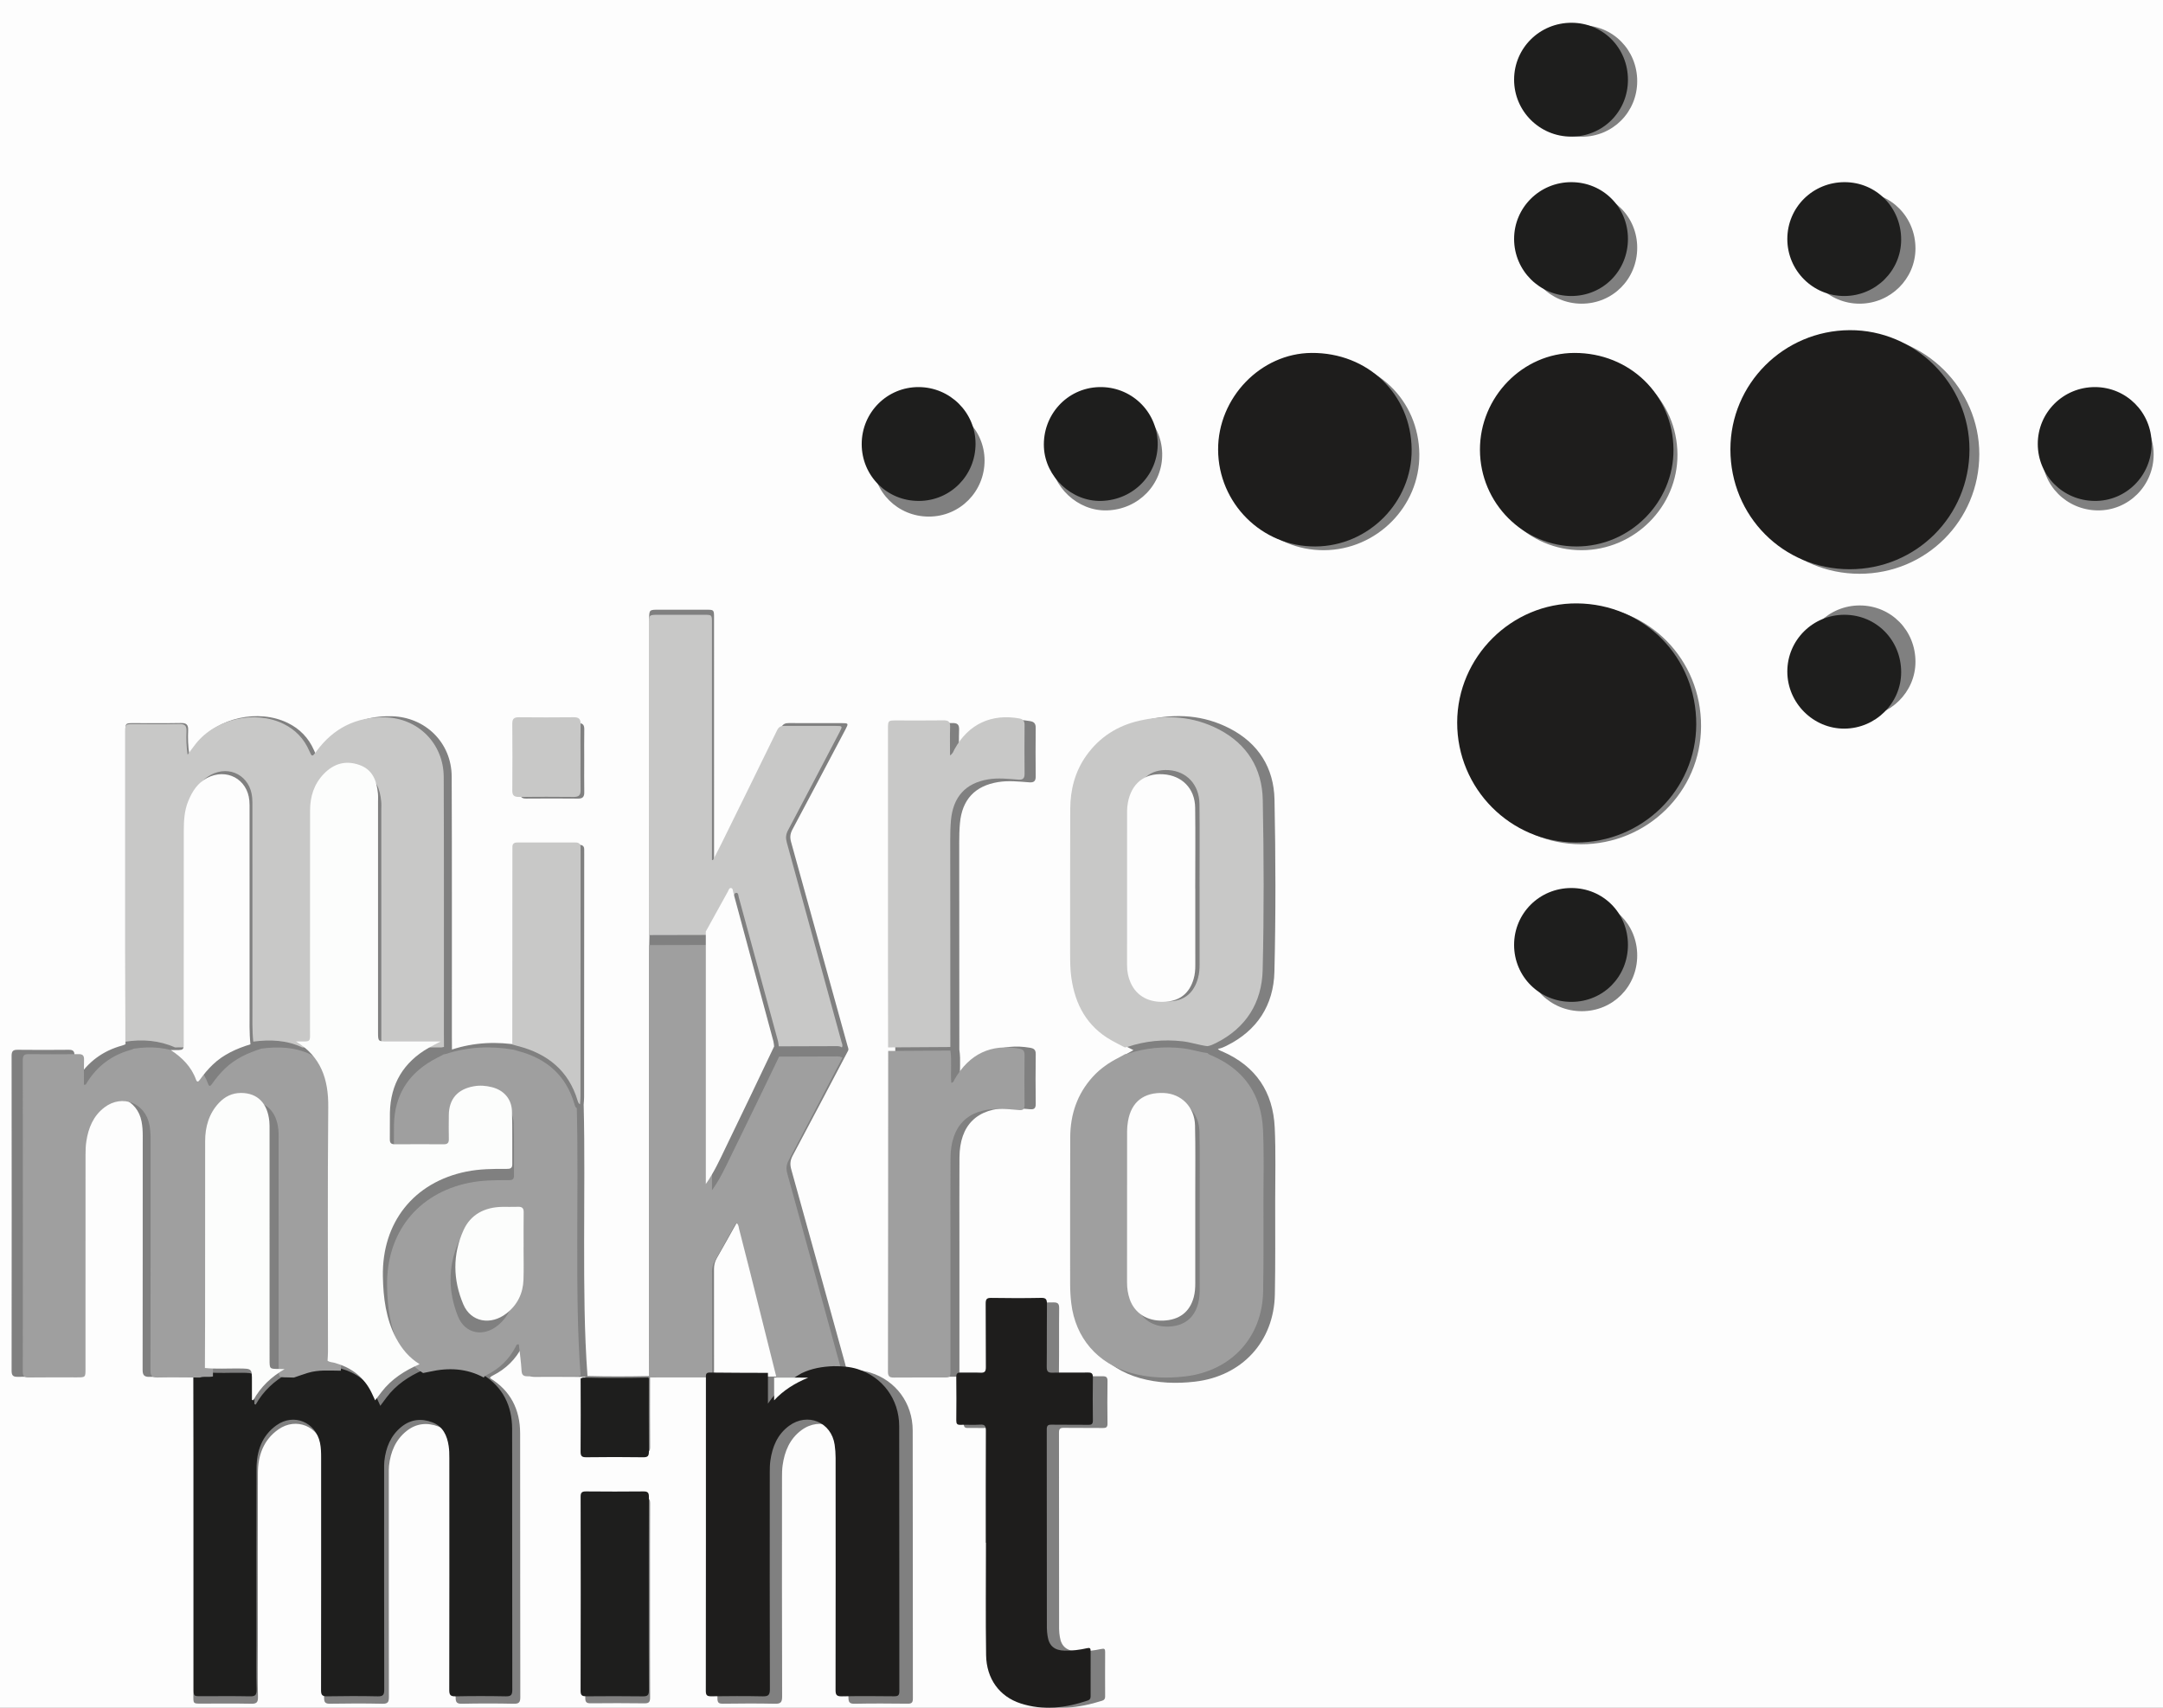
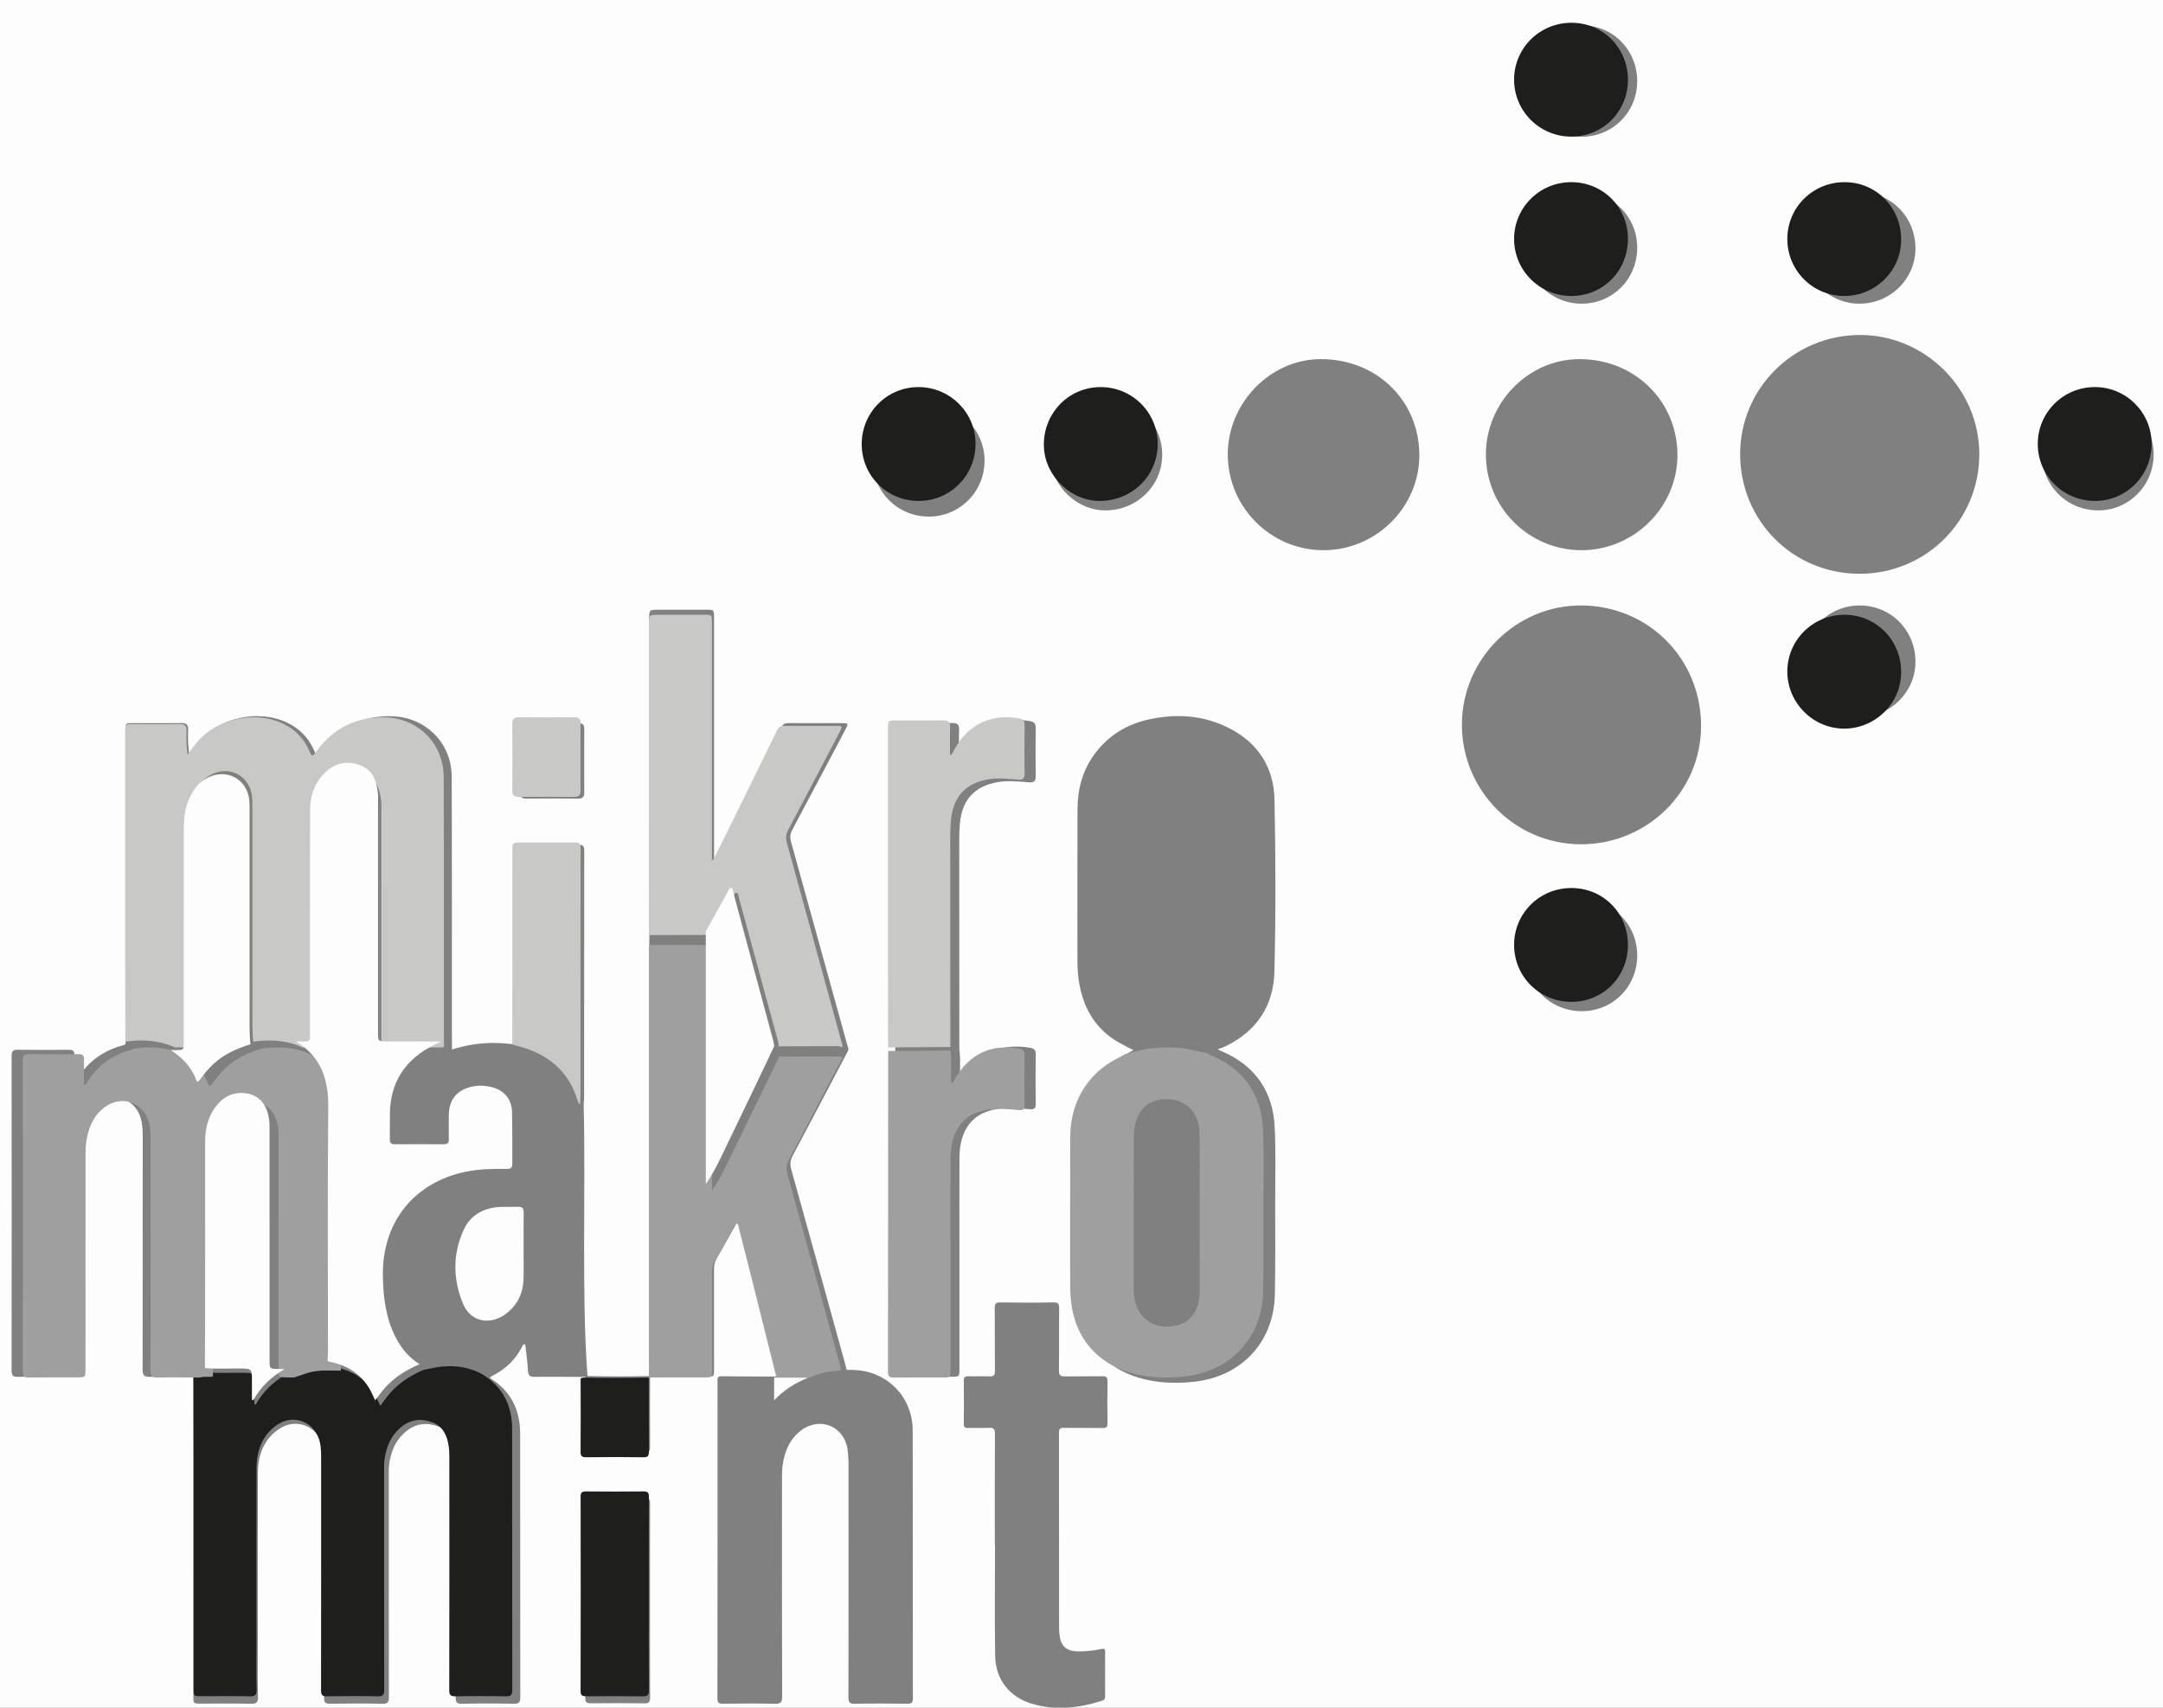
<svg xmlns="http://www.w3.org/2000/svg" width="190" height="150" viewBox="0 0 190 150">
  <rect x="0" y="0" width="190" height="150" fill="#808080" stroke="none" />
  <g fill="none" fill-rule="evenodd" transform="translate(-5.307 -4)">
    <path fill="#FDFDFD" d="M56.626,70.823 C56.626,69.908 56.613,68.993 56.632,68.078 C56.64,67.665 56.496,67.505 56.072,67.51 C54.561,67.527 53.05,67.525 51.539,67.511 C51.154,67.508 50.992,67.628 50.995,68.034 C51.009,69.898 51.009,71.763 50.995,73.627 C50.992,74.039 51.168,74.149 51.546,74.146 C53.058,74.134 54.568,74.131 56.079,74.147 C56.511,74.152 56.639,73.973 56.631,73.569 C56.614,72.654 56.626,71.739 56.626,70.823 M149.121,25.759 C149.121,23.034 146.97,20.884 144.242,20.882 C141.506,20.88 139.299,23.079 139.315,25.791 C139.33,28.491 141.515,30.665 144.223,30.674 C146.963,30.682 149.122,28.516 149.121,25.759 M149.121,11.13 C149.123,8.392 146.986,6.228 144.273,6.22 C141.529,6.212 139.322,8.384 139.315,11.1 C139.307,13.815 141.517,16.018 144.243,16.012 C146.968,16.007 149.12,13.853 149.121,11.13 M163.742,25.767 C163.739,28.487 165.95,30.685 168.675,30.674 C171.37,30.661 173.556,28.496 173.563,25.834 C173.569,23.072 171.418,20.886 168.691,20.882 C165.94,20.878 163.745,23.045 163.742,25.767 M194.485,43.919 C194.484,41.207 192.312,39.028 189.606,39.023 C186.872,39.019 184.671,41.213 184.678,43.932 C184.686,46.642 186.841,48.801 189.568,48.831 C192.278,48.861 194.486,46.656 194.485,43.919 M81.985,44.483 C81.988,47.215 84.166,49.38 86.906,49.375 C89.627,49.371 91.798,47.179 91.792,44.442 C91.787,41.757 89.596,39.579 86.89,39.57 C84.171,39.561 81.981,41.755 81.985,44.483 M102.54,48.831 C105.327,48.749 107.473,46.52 107.394,43.79 C107.315,41.074 105.064,38.945 102.317,39.028 C99.558,39.111 97.443,41.443 97.576,44.217 C97.698,46.749 99.965,48.906 102.54,48.831 M163.741,62.069 C163.739,64.775 165.981,67.011 168.676,66.989 C171.362,66.969 173.558,64.787 173.563,62.136 C173.568,59.373 171.426,57.195 168.691,57.18 C165.958,57.166 163.742,59.354 163.741,62.069 M149.121,87.925 C149.121,85.187 146.985,83.046 144.253,83.043 C141.505,83.04 139.312,85.212 139.315,87.934 C139.317,90.658 141.511,92.824 144.262,92.819 C146.985,92.815 149.122,90.662 149.121,87.925 M62.405,144.592 C62.405,141.742 62.399,138.892 62.412,136.042 C62.413,135.695 62.325,135.57 61.96,135.575 C60.363,135.592 58.766,135.592 57.169,135.575 C56.801,135.571 56.721,135.702 56.722,136.045 C56.731,141.746 56.733,147.445 56.718,153.146 C56.717,153.557 56.874,153.614 57.223,153.611 C58.786,153.597 60.35,153.592 61.913,153.615 C62.328,153.621 62.415,153.477 62.413,153.091 C62.398,150.258 62.405,147.425 62.405,144.592 M129.983,43.91 C129.939,39.124 126.172,35.508 121.272,35.545 C116.858,35.578 113.136,39.429 113.156,43.942 C113.177,48.589 116.971,52.353 121.61,52.328 C126.232,52.303 130.026,48.488 129.983,43.91 M135.83,43.944 C135.84,48.575 139.596,52.326 144.226,52.328 C148.866,52.33 152.693,48.509 152.656,43.911 C152.618,39.185 148.857,35.533 144.039,35.544 C139.548,35.555 135.82,39.37 135.83,43.944 M92.693,139.674 L92.709,139.674 C92.709,142.931 92.67,146.189 92.723,149.444 C92.757,151.497 93.956,153.04 95.914,153.639 C98,154.277 100.075,154.032 102.122,153.384 C102.317,153.322 102.384,153.211 102.383,153.013 C102.378,151.706 102.376,150.4 102.384,149.094 C102.385,148.841 102.319,148.781 102.059,148.837 C101.377,148.983 100.683,149.064 99.986,149.052 C99.033,149.034 98.54,148.629 98.407,147.794 C98.37,147.56 98.339,147.322 98.339,147.086 C98.335,141.335 98.339,135.585 98.329,129.835 C98.328,129.489 98.443,129.411 98.767,129.416 C99.905,129.433 101.043,129.414 102.181,129.429 C102.484,129.433 102.596,129.356 102.591,129.034 C102.574,127.796 102.573,126.558 102.592,125.319 C102.597,124.982 102.49,124.881 102.161,124.885 C101.057,124.901 99.952,124.877 98.848,124.898 C98.458,124.906 98.321,124.803 98.326,124.389 C98.349,122.574 98.324,120.759 98.345,118.944 C98.35,118.538 98.268,118.389 97.824,118.397 C96.279,118.427 94.732,118.424 93.186,118.399 C92.776,118.392 92.68,118.519 92.684,118.911 C92.704,120.743 92.682,122.575 92.701,124.407 C92.705,124.787 92.597,124.916 92.214,124.898 C91.604,124.87 90.991,124.903 90.38,124.886 C90.079,124.878 89.962,124.965 89.967,125.286 C89.984,126.541 89.981,127.797 89.968,129.052 C89.965,129.339 90.052,129.437 90.343,129.428 C90.955,129.41 91.569,129.452 92.178,129.413 C92.618,129.384 92.704,129.544 92.702,129.955 C92.685,133.195 92.693,136.434 92.693,139.674 M168.651,54.398 C174.492,54.398 179.17,49.727 179.171,43.893 C179.173,38.142 174.392,33.389 168.64,33.423 C162.844,33.458 158.165,38.128 158.163,43.881 C158.161,49.741 162.805,54.398 168.651,54.398 M144.179,78.157 C149.996,78.165 154.714,73.53 154.73,67.792 C154.747,61.898 150.147,57.236 144.262,57.181 C138.511,57.128 133.73,61.869 133.722,67.633 C133.714,73.438 138.396,78.15 144.179,78.157 M104.867,96.239 C104.69,96.338 104.517,96.443 104.336,96.534 C103.449,96.982 102.644,97.54 101.976,98.282 C100.578,99.833 99.965,101.687 99.956,103.74 C99.937,108.151 99.953,112.563 99.948,116.974 C99.947,117.569 99.98,118.159 100.05,118.75 C100.421,121.869 102.403,124.19 105.43,125.044 C107.023,125.493 108.639,125.549 110.278,125.358 C114.402,124.877 117.213,121.847 117.292,117.697 C117.344,114.984 117.32,112.268 117.321,109.554 C117.321,107.383 117.381,105.208 117.28,103.041 C117.136,99.92 115.624,97.656 112.722,96.377 C112.569,96.309 112.397,96.271 112.286,96.127 C112.56,96.089 112.807,95.973 113.05,95.853 C115.746,94.523 117.181,92.277 117.253,89.358 C117.376,84.321 117.361,79.278 117.261,74.241 C117.206,71.445 115.852,69.28 113.311,67.975 C111.037,66.807 108.629,66.652 106.166,67.206 C104.203,67.648 102.589,68.66 101.405,70.302 C100.387,71.714 99.965,73.331 99.957,75.046 C99.937,79.339 99.952,83.632 99.949,87.925 C99.948,88.62 99.955,89.315 100.051,90.006 C100.388,92.427 101.459,94.377 103.651,95.606 C104.05,95.83 104.461,96.029 104.867,96.239 M50.992,95.814 C48.968,95.463 46.971,95.548 45.008,96.186 C45.006,95.813 45.001,95.439 45.001,95.066 C44.998,87.448 45.014,79.829 44.984,72.21 C44.973,69.237 42.674,66.975 39.694,66.911 C37.113,66.856 35.05,67.869 33.513,69.947 C33.151,70.436 33.122,70.43 32.886,69.893 C32.409,68.808 31.638,68.009 30.569,67.492 C28.001,66.252 24.471,67.031 22.683,69.24 C22.422,69.562 22.182,69.902 21.932,70.234 C21.826,69.527 21.803,68.84 21.834,68.155 C21.856,67.676 21.7,67.496 21.2,67.507 C19.807,67.534 18.414,67.515 17.02,67.517 C16.323,67.518 16.32,67.52 16.32,68.234 C16.319,74.665 16.319,81.096 16.32,87.527 C16.321,90.259 16.327,92.991 16.33,95.722 C16.237,95.76 16.145,95.807 16.048,95.833 C14.348,96.296 13.028,97.265 12.095,98.76 C12.048,98.836 12.024,98.965 11.84,98.927 C11.84,98.19 11.823,97.447 11.846,96.705 C11.859,96.322 11.716,96.206 11.344,96.209 C9.849,96.225 8.354,96.225 6.859,96.209 C6.472,96.205 6.326,96.315 6.326,96.727 C6.336,105.955 6.336,115.184 6.326,124.413 C6.326,124.818 6.459,124.94 6.854,124.935 C8.298,124.918 9.742,124.929 11.186,124.928 C11.976,124.928 11.978,124.927 11.978,124.158 C11.978,117.83 11.977,111.502 11.981,105.174 C11.981,104.768 11.993,104.358 12.054,103.957 C12.238,102.766 12.681,101.695 13.678,100.945 C15.29,99.734 17.38,100.551 17.745,102.522 C17.82,102.923 17.845,103.328 17.845,103.737 C17.842,110.591 17.847,117.445 17.834,124.299 C17.832,124.779 17.959,124.95 18.459,124.939 C19.733,124.911 21.008,124.936 22.282,124.94 C22.285,127.367 22.291,129.793 22.292,132.22 C22.293,139.143 22.292,146.067 22.292,152.991 C22.292,153.639 22.293,153.639 22.956,153.639 C24.418,153.639 25.88,153.619 27.341,153.65 C27.815,153.66 27.98,153.564 27.967,153.05 C27.928,151.541 27.953,150.03 27.953,148.52 C27.953,143.48 27.941,138.44 27.96,133.4 C27.965,131.854 28.445,130.472 29.768,129.549 C31.325,128.461 33.289,129.275 33.681,131.118 C33.774,131.554 33.782,131.993 33.782,132.434 C33.783,139.323 33.786,146.213 33.774,153.103 C33.774,153.513 33.864,153.657 34.302,153.649 C35.832,153.623 37.362,153.617 38.891,153.652 C39.382,153.663 39.47,153.496 39.468,153.05 C39.456,146.516 39.459,139.983 39.46,133.45 C39.46,133.213 39.453,132.973 39.479,132.738 C39.616,131.533 40.049,130.465 41.024,129.691 C41.866,129.022 42.823,128.922 43.813,129.297 C44.765,129.658 45.134,130.465 45.278,131.398 C45.331,131.748 45.337,132.108 45.337,132.464 C45.34,139.337 45.343,146.209 45.33,153.082 C45.329,153.52 45.429,153.661 45.89,153.651 C47.402,153.619 48.916,153.619 50.428,153.651 C50.899,153.66 51.012,153.525 51.011,153.063 C50.996,145.342 51.007,137.62 50.996,129.899 C50.993,127.818 50.164,126.155 48.348,125.045 C48.389,124.919 48.5,124.871 48.606,124.818 C49.745,124.24 50.616,123.394 51.189,122.249 C51.232,122.164 51.254,122.047 51.448,122.093 C51.531,122.86 51.643,123.643 51.688,124.43 C51.711,124.839 51.872,124.937 52.248,124.934 C53.739,124.924 55.23,124.938 56.722,124.943 C56.724,126.993 56.736,129.043 56.719,131.093 C56.715,131.48 56.827,131.575 57.204,131.57 C58.782,131.549 60.361,131.547 61.939,131.571 C62.332,131.577 62.416,131.453 62.413,131.083 C62.397,129.033 62.407,126.983 62.408,124.933 C64.055,124.931 65.703,124.93 67.35,124.928 C68.029,124.927 68.03,124.926 68.03,124.268 C68.031,121.334 68.034,118.401 68.027,115.468 C68.026,115.117 68.101,114.811 68.279,114.505 C68.848,113.522 69.392,112.524 69.951,111.534 C70.03,111.394 70.068,111.213 70.265,111.156 C70.426,111.289 70.421,111.489 70.466,111.661 C70.804,112.957 71.137,114.254 71.465,115.552 C72.254,118.671 73.04,121.792 73.828,124.912 C72.112,124.905 70.396,124.907 68.681,124.885 C68.304,124.88 68.335,125.092 68.335,125.34 C68.337,134.62 68.339,143.899 68.327,153.179 C68.327,153.58 68.46,153.651 68.822,153.647 C70.334,153.628 71.846,153.617 73.358,153.651 C73.862,153.662 74.012,153.547 74.01,153.018 C73.99,146.605 73.996,140.193 73.999,133.78 C74,133.424 74.003,133.065 74.052,132.714 C74.225,131.482 74.676,130.38 75.711,129.618 C77.36,128.405 79.461,129.286 79.755,131.299 C79.811,131.683 79.839,132.076 79.839,132.464 C79.845,139.334 79.847,146.205 79.834,153.076 C79.833,153.504 79.913,153.661 80.385,153.651 C81.93,153.618 83.477,153.63 85.023,153.646 C85.363,153.649 85.495,153.575 85.494,153.202 C85.484,145.347 85.497,137.493 85.479,129.638 C85.474,127.24 83.988,125.264 81.78,124.572 C81.088,124.356 80.381,124.316 79.666,124.319 C79.624,124.137 79.59,123.954 79.54,123.774 C77.968,118.085 76.399,112.396 74.811,106.711 C74.689,106.27 74.718,105.918 74.935,105.511 C76.563,102.461 78.167,99.398 79.778,96.339 C79.891,96.17 79.794,96.01 79.751,95.852 C78.101,89.882 76.453,83.912 74.794,77.946 C74.687,77.561 74.714,77.239 74.904,76.881 C76.472,73.947 78.023,71.005 79.577,68.064 C79.856,67.536 79.842,67.518 79.241,67.517 C77.694,67.515 76.147,67.522 74.601,67.512 C74.28,67.51 74.077,67.592 73.921,67.909 C72.259,71.29 70.581,74.664 68.905,78.038 C68.651,78.547 68.383,79.049 68.121,79.555 C68.091,79.548 68.061,79.541 68.031,79.534 L68.031,78.944 C68.031,72.054 68.031,65.164 68.03,58.274 C68.03,57.559 68.028,57.556 67.332,57.555 C65.955,57.554 64.578,57.554 63.202,57.554 C62.329,57.554 62.328,57.555 62.328,58.423 C62.328,67.468 62.328,76.512 62.329,85.557 C62.329,85.795 62.343,86.032 62.351,86.269 C62.345,86.54 62.335,86.811 62.335,87.082 C62.334,98.762 62.334,110.442 62.335,122.121 C62.335,123.036 62.341,123.952 62.344,124.867 C60.533,124.903 58.723,124.912 56.913,124.863 C56.623,120.939 56.618,117.009 56.618,113.078 C56.617,109.062 56.679,105.045 56.577,101.029 C56.591,100.809 56.615,100.59 56.615,100.37 C56.62,93.261 56.623,86.152 56.626,79.043 C56.626,78.907 56.62,78.772 56.624,78.636 C56.633,78.338 56.493,78.207 56.192,78.208 C54.595,78.212 52.998,78.212 51.401,78.209 C51.123,78.208 50.995,78.335 51.002,78.61 C51.007,78.78 51,78.95 51,79.119 C50.997,84.684 50.995,90.249 50.992,95.814 M89.577,96.202 C89.573,90.128 89.569,84.053 89.566,77.979 C89.566,77.419 89.579,76.862 89.63,76.303 C89.819,74.231 90.947,73.024 92.992,72.693 C93.913,72.544 94.822,72.652 95.735,72.717 C96.125,72.745 96.288,72.61 96.284,72.203 C96.269,70.778 96.27,69.352 96.284,67.927 C96.288,67.571 96.153,67.403 95.807,67.342 C93.343,66.913 91.226,67.792 89.953,70.049 C89.859,70.216 89.815,70.424 89.548,70.588 C89.548,69.707 89.528,68.899 89.556,68.093 C89.571,67.643 89.406,67.502 88.964,67.509 C87.554,67.529 86.144,67.516 84.733,67.516 C83.941,67.516 83.94,67.517 83.94,68.29 C83.939,75.06 83.939,81.831 83.94,88.601 C83.941,91.146 83.947,93.691 83.95,96.237 C83.947,105.634 83.946,115.032 83.931,124.429 C83.93,124.859 84.106,124.937 84.476,124.933 C85.954,124.921 87.433,124.93 88.911,124.928 C89.58,124.927 89.583,124.924 89.584,124.244 C89.584,120.614 89.584,116.983 89.584,113.353 C89.584,110.792 89.571,108.231 89.588,105.669 C89.607,102.815 91.134,101.315 93.995,101.325 C94.588,101.327 95.182,101.373 95.774,101.429 C96.148,101.465 96.29,101.353 96.286,100.962 C96.268,99.502 96.267,98.044 96.287,96.585 C96.292,96.207 96.123,96.088 95.792,96.032 C93.255,95.598 91.304,96.493 89.967,98.709 C89.895,98.829 89.873,99.003 89.661,99.043 C89.571,98.089 89.725,97.14 89.577,96.202 M0.316,177.991 C0.316,118.816 0.317,59.642 0.307,0.468 C0.307,0.086 0.393,0 0.775,0 C67.13,0.01 133.484,0.01 199.839,0 C200.221,0 200.307,0.086 200.307,0.468 C200.298,59.489 200.298,118.511 200.307,177.533 C200.307,177.914 200.221,178 199.839,178 C133.331,177.991 66.824,177.991 0.316,177.991" />
    <path fill="#1E1E1D" d="M47.711,124.734 C49.483,125.83 50.29,127.473 50.293,129.529 C50.304,137.159 50.293,144.789 50.307,152.418 C50.308,152.874 50.198,153.008 49.738,152.999 C48.265,152.968 46.79,152.968 45.316,152.999 C44.867,153.008 44.77,152.87 44.77,152.436 C44.784,145.646 44.78,138.855 44.777,132.064 C44.777,131.712 44.772,131.357 44.719,131.011 C44.58,130.089 44.22,129.292 43.292,128.935 C42.327,128.565 41.394,128.663 40.573,129.324 C39.623,130.089 39.201,131.144 39.068,132.335 C39.042,132.567 39.05,132.804 39.049,133.039 C39.049,139.494 39.045,145.949 39.058,152.405 C39.059,152.846 38.973,153.01 38.495,152.999 C37.005,152.966 35.513,152.971 34.023,152.997 C33.596,153.005 33.507,152.863 33.508,152.457 C33.519,145.65 33.516,138.842 33.515,132.034 C33.515,131.599 33.507,131.165 33.417,130.734 C33.035,128.913 31.121,128.109 29.602,129.184 C28.314,130.096 27.846,131.462 27.841,132.989 C27.823,137.969 27.834,142.949 27.834,147.929 C27.834,149.421 27.81,150.914 27.848,152.405 C27.86,152.914 27.7,153.008 27.238,152.998 C25.814,152.968 24.388,152.987 22.964,152.987 C22.317,152.987 22.317,152.987 22.317,152.346 C22.317,145.506 22.317,138.664 22.316,131.823 C22.316,129.425 22.31,127.028 22.307,124.63 C22.683,124.504 23.079,124.621 23.458,124.534 C24.481,124.639 25.506,124.565 26.53,124.579 C27.652,124.593 27.652,124.583 27.652,125.693 L27.652,127.324 C27.691,127.341 27.73,127.358 27.769,127.375 C28.437,126.174 29.403,125.296 30.567,124.634 C30.973,124.497 31.376,124.351 31.784,124.225 C32.737,123.932 33.716,124.026 34.69,124.031 C34.867,124.174 35.094,124.161 35.297,124.22 C36.594,124.593 37.612,125.33 38.271,126.536 C38.429,126.825 38.552,127.134 38.714,127.481 C38.91,127.217 39.084,126.982 39.26,126.747 C40.099,125.625 41.221,124.891 42.474,124.334 C42.667,124.294 42.861,124.258 43.052,124.214 C44.665,123.846 46.229,123.911 47.711,124.734" />
    <path fill="#9F9F9F" d="M24.013,124.901 C23.634,124.988 23.238,124.87 22.862,124.997 C21.62,124.993 20.377,124.968 19.136,124.996 C18.648,125.006 18.524,124.838 18.525,124.362 C18.539,117.586 18.533,110.81 18.536,104.034 C18.537,103.629 18.512,103.229 18.439,102.833 C18.083,100.884 16.046,100.076 14.475,101.274 C13.502,102.015 13.07,103.074 12.891,104.251 C12.831,104.647 12.82,105.053 12.82,105.455 C12.816,111.711 12.817,117.967 12.817,124.223 C12.817,124.984 12.816,124.984 12.045,124.985 C10.637,124.985 9.229,124.974 7.822,124.992 C7.437,124.997 7.307,124.875 7.308,124.475 C7.317,115.351 7.317,106.227 7.307,97.103 C7.307,96.695 7.45,96.587 7.827,96.591 C9.284,96.606 10.742,96.606 12.199,96.591 C12.562,96.587 12.701,96.703 12.689,97.081 C12.666,97.815 12.682,98.55 12.682,99.279 C12.862,99.315 12.885,99.188 12.931,99.113 C13.841,97.635 15.128,96.676 16.785,96.219 C16.879,96.193 16.969,96.147 17.06,96.11 C18.556,95.883 20.013,95.988 21.414,96.611 C22.386,97.262 23.183,98.064 23.588,99.204 C23.685,99.478 23.8,99.391 23.921,99.218 C24.257,98.739 24.626,98.29 25.045,97.881 C25.964,96.984 27.09,96.481 28.284,96.103 C29.757,95.913 31.202,95.962 32.577,96.611 C34.688,97.921 35.328,99.887 35.307,102.306 C35.243,109.419 35.284,116.533 35.282,123.645 C35.282,123.896 35.259,124.147 35.247,124.397 C34.274,124.393 33.294,124.298 32.341,124.591 C31.932,124.718 31.529,124.863 31.124,125 C30.942,124.995 30.76,124.987 30.577,124.985 C29.782,124.981 29.782,124.981 29.782,124.163 C29.782,117.437 29.782,110.712 29.781,103.987 C29.781,103.735 29.786,103.482 29.761,103.233 C29.6,101.63 28.701,100.744 27.247,100.738 C26.454,100.735 25.798,101.049 25.257,101.618 C24.368,102.556 24.035,103.713 24.033,104.977 C24.025,110.159 24.03,115.342 24.029,120.524 C24.028,121.983 24.018,123.442 24.013,124.901" />
    <path fill="#C8C8C7" d="M31.854,96 C30.477,95.35 29.03,95.301 27.555,95.491 C27.448,94.471 27.48,93.447 27.48,92.424 C27.478,86.57 27.479,80.715 27.478,74.861 C27.478,74.592 27.483,74.323 27.459,74.056 C27.29,72.154 25.487,71.173 23.815,72.063 C22.986,72.505 22.53,73.25 22.19,74.088 C21.85,74.928 21.803,75.82 21.801,76.708 C21.792,82.764 21.799,88.82 21.795,94.876 C21.794,96.141 21.942,95.988 20.677,95.999 C19.275,95.377 17.815,95.271 16.318,95.498 C16.314,92.797 16.309,90.095 16.308,87.394 C16.307,81.035 16.307,74.676 16.308,68.316 C16.308,67.61 16.311,67.608 16.991,67.607 C18.351,67.605 19.712,67.624 21.071,67.597 C21.559,67.587 21.711,67.764 21.69,68.239 C21.659,68.915 21.682,69.595 21.785,70.293 C22.029,69.966 22.263,69.629 22.518,69.311 C24.263,67.127 27.709,66.357 30.214,67.583 C31.258,68.093 32.011,68.884 32.476,69.957 C32.707,70.487 32.735,70.493 33.088,70.01 C34.587,67.955 36.602,66.953 39.121,67.008 C42.029,67.071 44.273,69.308 44.284,72.248 C44.313,79.782 44.298,87.315 44.3,94.85 C44.301,95.218 44.305,95.588 44.307,95.957 C44.24,95.971 44.172,95.985 44.104,95.999 C42.612,95.999 41.12,95.999 39.628,95.999 C38.803,95.999 38.802,95.998 38.802,95.182 C38.801,88.49 38.802,81.798 38.801,75.106 C38.801,74.871 38.817,74.634 38.793,74.402 C38.685,73.316 38.37,72.346 37.238,71.927 C36.064,71.493 35.055,71.8 34.209,72.701 C33.374,73.589 33.049,74.684 33.048,75.877 C33.038,82.183 33.046,88.489 33.041,94.795 C33.04,96.184 33.206,95.977 31.854,96" />
    <path fill="#9F9F9F" d="M79.307 96.904C77.737 99.909 76.174 102.917 74.588 105.914 74.376 106.313 74.347 106.659 74.467 107.092 76.013 112.676 77.543 118.264 79.075 123.852 79.123 124.029 79.158 124.209 79.198 124.387 78.238 124.419 77.305 124.574 76.431 125L73.517 124.992 73.508 124.97C72.741 121.905 71.975 118.84 71.206 115.776 70.886 114.501 70.562 113.227 70.232 111.954 70.189 111.785 70.193 111.588 70.036 111.458 69.845 111.514 69.808 111.691 69.731 111.829 69.186 112.801 68.655 113.782 68.1 114.748 67.928 115.049 67.854 115.349 67.854 115.693 67.862 118.575 67.859 121.456 67.859 124.337 67.858 124.983 67.857 124.985 67.196 124.986 65.59 124.988 63.985 124.988 62.379 124.99 62.358 124.968 62.337 124.947 62.317 124.925 62.313 124.026 62.307 123.127 62.307 122.229 62.307 110.756 62.307 99.284 62.308 87.811 62.308 87.545 62.318 87.279 62.324 87.013 64.165 87.009 66.007 87.005 67.849 87L67.849 108.548C68.535 107.591 69.015 106.568 69.502 105.559 70.26 103.987 71.038 102.425 71.795 100.853 72.445 99.505 73.096 98.157 73.747 96.809 75.443 96.804 77.139 96.798 78.835 96.793 79.001 96.792 79.165 96.801 79.307 96.904M110.688 110.568C110.688 110.238 110.689 109.908 110.688 109.578 110.685 107.517 110.715 105.456 110.669 103.395 110.632 101.786 109.514 100.628 108.042 100.554 106.314 100.468 105.247 101.329 104.971 103.043 104.927 103.318 104.897 103.6 104.897 103.878 104.892 108.313 104.894 112.749 104.892 117.185 104.891 117.685 104.963 118.172 105.12 118.644 105.53 119.87 106.612 120.579 107.97 120.521 109.338 120.464 110.219 119.766 110.558 118.471 110.663 118.069 110.689 117.659 110.689 117.245 110.686 115.019 110.688 112.793 110.688 110.568M111.369 96.494C111.477 96.634 111.644 96.671 111.795 96.737 114.631 97.98 116.109 100.18 116.25 103.213 116.348 105.319 116.29 107.432 116.289 109.542 116.289 112.179 116.312 114.818 116.261 117.455 116.184 121.488 113.437 124.432 109.405 124.899 107.803 125.085 106.224 125.031 104.667 124.595 101.708 123.765 99.771 121.509 99.409 118.478 99.34 117.904 99.308 117.33 99.309 116.752 99.313 112.466 99.298 108.179 99.317 103.892 99.326 101.897 99.924 100.096 101.291 98.588 101.944 97.868 102.731 97.325 103.598 96.89 103.775 96.801 103.944 96.699 104.117 96.603 104.198 96.588 104.282 96.582 104.361 96.556 105.929 96.041 107.527 95.893 109.174 96.074 109.923 96.155 110.628 96.408 111.369 96.494" />
-     <path fill="#1E1D1C" d="M75.724 124.617C76.612 124.189 77.56 124.032 78.536 124 79.244 123.998 79.944 124.037 80.629 124.251 82.816 124.935 84.288 126.889 84.293 129.259 84.31 137.024 84.297 144.79 84.307 152.555 84.308 152.924 84.178 152.997 83.841 152.994 82.309 152.978 80.778 152.967 79.248 152.999 78.78 153.009 78.702 152.853 78.703 152.431 78.715 145.638 78.713 138.845 78.708 132.053 78.707 131.669 78.679 131.281 78.624 130.901 78.333 128.91 76.252 128.04 74.619 129.24 73.595 129.992 73.147 131.083 72.977 132.3 72.928 132.647 72.925 133.002 72.924 133.354 72.921 139.694 72.915 146.033 72.935 152.373 72.936 152.896 72.788 153.011 72.289 152.999 70.792 152.966 69.294 152.977 67.797 152.995 67.439 152.999 67.307 152.929 67.307 152.533 67.319 143.358 67.317 134.184 67.315 125.01 67.315 124.765 67.284 124.555 67.657 124.56 69.356 124.582 71.055 124.58 72.754 124.587L72.764 124.61 72.764 127.285C73.555 126.124 74.546 125.271 75.724 124.617M143.76 78C137.979 77.992 133.299 73.276 133.307 67.464 133.315 61.693 138.094 56.947 143.843 57 149.726 57.056 154.324 61.723 154.307 67.623 154.291 73.367 149.575 78.008 143.76 78M167.791 54C161.948 54 157.305 49.337 157.307 43.47 157.309 37.711 161.986 33.035 167.78 33 173.53 32.966 178.309 37.725 178.307 43.483 178.306 49.324 173.63 54 167.791 54" />
-     <path fill="#C8C8C7" d="M110.68,81.859 L110.677,81.859 C110.677,79.444 110.7,77.028 110.67,74.614 C110.648,72.912 109.548,71.747 107.958,71.643 C106.366,71.539 105.271,72.46 104.967,74.17 C104.924,74.416 104.896,74.669 104.896,74.919 C104.892,79.514 104.893,84.109 104.894,88.703 C104.894,89.246 104.989,89.772 105.203,90.271 C105.711,91.455 106.759,92.05 108.151,91.953 C109.398,91.866 110.199,91.174 110.545,89.895 C110.651,89.503 110.683,89.105 110.682,88.701 C110.678,86.42 110.68,84.139 110.68,81.859 M111.367,95.89 C110.626,95.802 109.922,95.545 109.173,95.462 C107.526,95.278 105.928,95.428 104.36,95.952 C104.282,95.978 104.198,95.984 104.116,96 C103.72,95.792 103.317,95.595 102.928,95.375 C100.786,94.16 99.739,92.233 99.41,89.84 C99.316,89.156 99.309,88.47 99.309,87.782 C99.313,83.539 99.298,79.296 99.318,75.053 C99.326,73.358 99.738,71.76 100.733,70.364 C101.889,68.741 103.468,67.741 105.386,67.305 C107.793,66.757 110.147,66.911 112.369,68.065 C114.852,69.354 116.175,71.494 116.23,74.257 C116.327,79.236 116.342,84.221 116.221,89.199 C116.151,92.084 114.748,94.304 112.114,95.618 C111.876,95.737 111.635,95.852 111.367,95.89" />
-     <path fill="#9F9F9F" d="M50.448,114.691 L50.452,114.691 C50.452,113.672 50.443,112.654 50.457,111.635 C50.462,111.291 50.339,111.15 49.988,111.166 C49.567,111.185 49.145,111.164 48.724,111.171 C47.251,111.195 46.127,111.846 45.554,113.181 C44.644,115.306 44.687,117.499 45.534,119.623 C46.149,121.163 47.776,121.472 49.063,120.399 C49.968,119.645 50.402,118.65 50.441,117.496 C50.473,116.562 50.448,115.626 50.448,114.691 M44.285,96.61 C44.353,96.597 44.422,96.583 44.491,96.569 C46.439,95.94 48.421,95.856 50.43,96.202 C50.575,96.245 50.719,96.291 50.865,96.33 C53.367,96.997 55.055,98.502 55.774,101.006 C55.811,101.135 55.847,101.264 55.974,101.34 C56.074,105.296 56.014,109.253 56.014,113.21 C56.014,117.083 56.019,120.955 56.307,124.821 L56.117,124.899 C54.637,124.894 53.156,124.88 51.676,124.89 C51.304,124.893 51.144,124.797 51.121,124.394 C51.077,123.618 50.965,122.847 50.883,122.091 C50.691,122.047 50.668,122.162 50.626,122.245 C50.057,123.374 49.193,124.207 48.062,124.776 C47.957,124.829 47.847,124.875 47.806,125 C46.296,124.18 44.703,124.115 43.061,124.482 C42.866,124.526 42.668,124.562 42.472,124.601 C41.573,124.046 40.929,123.265 40.447,122.345 C39.569,120.669 39.346,118.851 39.309,117 C39.219,112.312 41.97,108.826 46.491,107.898 C47.636,107.663 48.801,107.654 49.964,107.661 C50.245,107.663 50.458,107.632 50.454,107.267 C50.441,105.73 50.476,104.192 50.427,102.656 C50.392,101.585 49.72,100.831 48.693,100.571 C48.184,100.443 47.669,100.401 47.141,100.495 C45.754,100.742 45.009,101.584 44.989,102.978 C44.978,103.679 44.976,104.381 44.99,105.083 C44.996,105.403 44.877,105.53 44.548,105.527 C43.149,105.518 41.749,105.518 40.35,105.528 C40.026,105.53 39.901,105.416 39.908,105.089 C39.923,104.321 39.897,103.552 39.915,102.784 C39.972,100.29 41.083,98.406 43.265,97.153 C43.598,96.961 43.944,96.791 44.285,96.61" />
    <path fill="#C8C8C7" d="M79.256,96 C79.114,95.897 78.95,95.889 78.785,95.889 C77.095,95.894 75.405,95.9 73.714,95.905 C73.694,95.757 73.689,95.605 73.65,95.462 C72.502,91.237 71.351,87.013 70.195,82.79 C70.159,82.656 70.178,82.441 70.001,82.424 C69.833,82.408 69.797,82.614 69.727,82.738 C69.094,83.865 68.466,84.993 67.836,86.121 C66,86.126 64.165,86.13 62.33,86.134 C62.322,85.902 62.308,85.669 62.308,85.436 C62.307,76.575 62.307,67.713 62.307,58.851 C62.307,58.001 62.308,58.001 63.156,58.001 C64.493,58 65.83,57.999 67.167,58.001 C67.844,58.002 67.846,58.005 67.846,58.706 C67.846,65.456 67.846,72.207 67.846,78.956 L67.846,79.535 C67.875,79.542 67.905,79.549 67.934,79.555 C68.188,79.06 68.449,78.569 68.695,78.069 C70.323,74.764 71.953,71.458 73.567,68.145 C73.718,67.835 73.916,67.755 74.227,67.757 C75.73,67.766 77.232,67.759 78.734,67.761 C79.318,67.762 79.331,67.78 79.061,68.297 C77.552,71.178 76.045,74.061 74.523,76.936 C74.337,77.286 74.312,77.602 74.415,77.979 C76.026,83.825 77.627,89.674 79.229,95.523 C79.272,95.678 79.366,95.835 79.256,96" />
-     <path fill="#1E1D1C" d="M91.898 139.507C91.898 136.232 91.891 132.958 91.907 129.683 91.909 129.268 91.827 129.106 91.409 129.135 90.829 129.175 90.246 129.132 89.665 129.151 89.389 129.16 89.306 129.061 89.308 128.77 89.321 127.501 89.323 126.232 89.307 124.964 89.303 124.639 89.414 124.551 89.7 124.559 90.281 124.576 90.863 124.543 91.443 124.571 91.808 124.589 91.91 124.459 91.906 124.075 91.888 122.223 91.909 120.371 91.89 118.519 91.886 118.123 91.977 117.995 92.367 118.002 93.836 118.027 95.307 118.03 96.775 118 97.197 117.992 97.275 118.143 97.27 118.553 97.25 120.388 97.274 122.222 97.252 124.057 97.248 124.475 97.378 124.579 97.748 124.571 98.798 124.55 99.847 124.574 100.897 124.558 101.21 124.554 101.312 124.656 101.307 124.997 101.289 126.249 101.29 127.501 101.306 128.752 101.311 129.077 101.204 129.155 100.916 129.151 99.835 129.136 98.753 129.156 97.671 129.138 97.363 129.133 97.254 129.212 97.255 129.561 97.265 135.374 97.261 141.186 97.265 147 97.265 147.238 97.294 147.478 97.33 147.715 97.456 148.559 97.924 148.969 98.83 148.986 99.492 148.999 100.152 148.917 100.8 148.77 101.047 148.713 101.11 148.774 101.109 149.029 101.102 150.349 101.103 151.669 101.108 152.99 101.109 153.191 101.045 153.303 100.86 153.365 98.914 154.021 96.942 154.268 94.96 153.623 93.099 153.018 91.959 151.458 91.927 149.383 91.877 146.093 91.914 142.8 91.914 139.507L91.898 139.507zM135.307 43.508C135.297 38.875 139.064 35.011 143.601 35 148.469 34.988 152.268 38.687 152.307 43.474 152.344 48.132 148.478 52.002 143.79 52 139.112 51.998 135.317 48.199 135.307 43.508M129.307 43.473C129.35 48.111 125.517 51.975 120.848 52 116.161 52.025 112.328 48.213 112.307 43.506 112.287 38.935 116.048 35.034 120.507 35 125.457 34.963 129.262 38.626 129.307 43.473" />
    <path fill="#9F9F9F" d="M88.79,96.277 C88.934,97.214 88.785,98.163 88.872,99.117 C89.078,99.077 89.099,98.903 89.17,98.783 C90.468,96.567 92.363,95.672 94.827,96.106 C95.148,96.162 95.312,96.281 95.307,96.659 C95.288,98.118 95.289,99.576 95.306,101.035 C95.31,101.426 95.172,101.538 94.809,101.502 C94.235,101.446 93.657,101.4 93.081,101.398 C90.303,101.389 88.819,102.888 88.801,105.741 C88.785,108.302 88.797,110.863 88.797,113.423 C88.797,117.053 88.798,120.681 88.797,124.311 C88.797,124.991 88.794,124.994 88.143,124.994 C86.708,124.996 85.272,124.987 83.836,125 C83.476,125.003 83.306,124.925 83.307,124.496 C83.322,115.101 83.322,105.706 83.326,96.311 C85.147,96.3 86.969,96.288 88.79,96.277" />
    <path fill="#C8C8C7" d="M88.787 95.966C86.964 95.977 85.141 95.989 83.318 96 83.315 93.455 83.309 90.91 83.308 88.364 83.306 81.594 83.307 74.823 83.308 68.053 83.308 67.28 83.309 67.279 84.079 67.279 85.45 67.279 86.821 67.292 88.192 67.272 88.621 67.265 88.782 67.406 88.767 67.856 88.74 68.662 88.759 69.47 88.759 70.351 89.019 70.187 89.062 69.979 89.153 69.812 90.391 67.555 92.448 66.676 94.844 67.105 95.18 67.166 95.31 67.334 95.307 67.69 95.293 69.115 95.293 70.541 95.307 71.966 95.311 72.373 95.152 72.508 94.773 72.48 93.886 72.415 93.003 72.307 92.107 72.456 90.119 72.787 89.022 73.994 88.839 76.066 88.79 76.625 88.777 77.183 88.777 77.742 88.78 83.817 88.784 89.891 88.787 95.966M56.255 101C56.118 100.923 56.08 100.791 56.04 100.659 55.269 98.097 53.458 96.557 50.774 95.876 50.617 95.836 50.463 95.788 50.307 95.744 50.31 90.136 50.313 84.527 50.316 78.919 50.316 78.747 50.323 78.576 50.318 78.406 50.311 78.128 50.447 78 50.742 78.001 52.444 78.004 54.144 78.005 55.845 78 56.165 77.999 56.313 78.131 56.304 78.432 56.301 78.568 56.307 78.705 56.307 78.842 56.304 86.006 56.301 93.171 56.295 100.336 56.295 100.557 56.269 100.778 56.255 101" />
    <path fill="#1E1E1D" d="M62.299 143.997C62.299 146.824 62.291 149.65 62.307 152.477 62.309 152.862 62.218 153.006 61.78 153 60.133 152.977 58.486 152.982 56.839 152.996 56.471 152.999 56.306 152.941 56.307 152.531 56.322 146.844 56.32 141.157 56.31 135.47 56.31 135.127 56.395 134.996 56.782 135 58.465 135.017 60.148 135.017 61.83 135 62.214 134.996 62.308 135.12 62.306 135.467 62.293 138.31 62.299 141.154 62.299 143.997M148.307 86.994C148.308 89.794 146.128 91.996 143.352 92 140.547 92.004 138.31 89.789 138.307 87.003 138.304 84.219 140.541 81.997 143.342 82 146.128 82.003 148.306 84.194 148.307 86.994M162.307 62.983C162.308 60.216 164.565 57.985 167.347 58 170.133 58.015 172.312 60.235 172.307 63.052 172.303 65.755 170.067 67.978 167.332 68 164.588 68.021 162.305 65.742 162.307 62.983M102.058 47.998C99.438 48.075 97.13 45.876 97.006 43.293 96.87 40.465 99.023 38.087 101.831 38.002 104.627 37.918 106.918 40.089 106.998 42.858 107.078 45.642 104.895 47.915 102.058 47.998M81 43.011C80.997 40.229 83.23 37.991 86.002 38 88.76 38.009 90.994 40.23 91 42.969 91.006 45.76 88.792 47.996 86.018 48 83.224 48.005 81.003 45.797 81 43.011M194.307 42.991C194.308 45.781 192.057 48.03 189.293 48 186.513 47.969 184.315 45.767 184.307 43.005 184.299 40.232 186.544 37.996 189.331 38 192.091 38.004 194.306 40.226 194.307 42.991M162.307 24.989C162.311 22.209 164.546 19.996 167.347 20 170.124 20.004 172.314 22.237 172.307 25.057 172.301 27.776 170.074 29.987 167.331 30 164.556 30.013 162.304 27.767 162.307 24.989M148.307 11.014C148.306 13.795 146.111 15.995 143.333 16 140.552 16.006 138.299 13.757 138.307 10.984 138.314 8.21 140.565 5.992 143.363 6 146.129 6.008 148.308 8.219 148.307 11.014M148.307 24.981C148.308 27.797 146.107 30.009 143.312 30 140.551 29.991 138.322 27.771 138.307 25.014 138.292 22.244 140.541 19.998 143.332 20 146.114 20.002 148.307 22.197 148.307 24.981M56.31 125.083L56.512 125C58.419 125.05 60.327 125.042 62.234 125.004 62.256 125.027 62.279 125.049 62.302 125.072 62.301 127.212 62.29 129.351 62.307 131.491 62.31 131.877 62.221 132.006 61.807 132 60.144 131.975 58.482 131.977 56.819 131.999 56.422 132.004 56.303 131.905 56.307 131.502 56.326 129.362 56.313 127.222 56.31 125.083" />
    <path fill="#C8C8C7" d="M56.3,70.494 C56.3,71.46 56.288,72.425 56.306,73.39 C56.314,73.816 56.178,74.005 55.718,74 C54.11,73.982 52.503,73.986 50.894,73.999 C50.491,74.002 50.304,73.885 50.308,73.451 C50.322,71.485 50.322,69.519 50.307,67.553 C50.304,67.125 50.476,66.997 50.887,67.001 C52.494,67.016 54.103,67.018 55.711,67 C56.162,66.995 56.316,67.164 56.307,67.599 C56.286,68.564 56.3,69.529 56.3,70.494" />
    <path fill="#FCFDFC" d="M44.014 95.48C43.667 95.663 43.314 95.835 42.974 96.029 40.748 97.298 39.615 99.206 39.557 101.731 39.539 102.508 39.566 103.287 39.55 104.065 39.542 104.396 39.67 104.512 40.001 104.51 41.428 104.5 42.856 104.5 44.283 104.509 44.618 104.512 44.74 104.383 44.733 104.059 44.719 103.349 44.722 102.638 44.732 101.927 44.753 100.516 45.513 99.664 46.927 99.414 47.466 99.318 47.991 99.361 48.511 99.491 49.558 99.753 50.243 100.517 50.279 101.602 50.329 103.157 50.294 104.714 50.307 106.27 50.311 106.64 50.094 106.671 49.807 106.67 48.62 106.662 47.432 106.672 46.264 106.91 41.653 107.849 38.847 111.379 38.94 116.126 38.976 118 39.204 119.841 40.099 121.538 40.592 122.47 41.249 123.261 42.165 123.823 40.863 124.385 39.698 125.126 38.826 126.259 38.644 126.496 38.463 126.734 38.259 127 38.092 126.65 37.964 126.338 37.799 126.046 37.115 124.829 36.057 124.085 34.71 123.708 34.499 123.649 34.264 123.661 34.079 123.517 34.092 123.265 34.116 123.012 34.116 122.758 34.118 115.582 34.075 108.404 34.141 101.227 34.163 98.787 33.498 96.803 31.307 95.481 32.709 95.459 32.537 95.667 32.538 94.266 32.544 87.904 32.535 81.542 32.545 75.181 32.547 73.977 32.884 72.873 33.75 71.976 34.628 71.068 35.674 70.758 36.892 71.196 38.066 71.619 38.393 72.597 38.505 73.693 38.53 73.927 38.514 74.166 38.514 74.403 38.514 81.154 38.514 87.905 38.514 94.656 38.514 95.48 38.515 95.48 39.371 95.48 40.919 95.481 42.466 95.48 44.014 95.48M23.307 124.159C23.312 122.7 23.322 121.242 23.323 119.782 23.324 114.602 23.319 109.42 23.327 104.239 23.328 102.975 23.657 101.818 24.532 100.881 25.064 100.311 25.71 99.997 26.49 100 27.922 100.006 28.807 100.892 28.965 102.495 28.99 102.744 28.985 102.997 28.985 103.249 28.987 109.973 28.986 116.696 28.986 123.421 28.986 124.239 28.987 124.238 29.769 124.243 29.949 124.244 30.128 124.252 30.307 124.258 29.161 124.921 28.209 125.798 27.552 127 27.513 126.983 27.475 126.966 27.437 126.949L27.437 125.317C27.437 124.207 27.437 124.218 26.332 124.203 25.324 124.189 24.314 124.263 23.307 124.159" />
    <path fill="#FDFDFD" d="M20.307 96.234C21.595 96.224 21.444 96.376 21.445 95.112 21.449 89.065 21.442 83.018 21.451 76.97 21.453 76.083 21.501 75.193 21.847 74.354 22.193 73.517 22.657 72.773 23.501 72.331 25.202 71.442 27.037 72.422 27.21 74.322 27.234 74.588 27.229 74.857 27.229 75.126 27.229 80.972 27.229 86.818 27.23 92.664 27.23 93.686 27.198 94.708 27.307 95.727 26.09 96.104 24.944 96.607 24.008 97.503 23.58 97.912 23.204 98.36 22.862 98.839 22.738 99.011 22.621 99.098 22.523 98.825 22.11 97.686 21.298 96.885 20.307 96.234M67.307 85.817C67.95 84.653 68.592 83.488 69.237 82.325 69.308 82.197 69.345 81.984 69.517 82.001 69.697 82.018 69.678 82.241 69.716 82.378 70.895 86.737 72.07 91.097 73.242 95.458 73.282 95.605 73.286 95.762 73.307 95.914 72.646 97.303 71.983 98.69 71.322 100.078 70.552 101.697 69.76 103.305 68.989 104.922 68.493 105.962 68.005 107.015 67.307 108L67.307 85.817z" />
    <path fill="#FCFDFC" d="M76.307,125.006 C75.114,125.495 74.109,126.133 73.307,127 L73.307,125 L76.307,125.006 Z" />
-     <path fill="#FDFDFD" d="M110.3 110.031C110.3 112.26 110.298 114.488 110.301 116.717 110.301 117.131 110.274 117.541 110.166 117.944 109.815 119.241 108.904 119.939 107.489 119.997 106.086 120.054 104.967 119.345 104.543 118.118 104.381 117.645 104.307 117.157 104.307 116.656 104.31 112.215 104.307 107.774 104.312 103.334 104.312 103.055 104.344 102.773 104.389 102.498 104.674 100.782 105.777 99.919 107.564 100.006 109.087 100.08 110.242 101.239 110.28 102.851 110.328 104.913 110.297 106.977 110.3 109.041 110.301 109.371 110.3 109.701 110.3 110.031M110.302 82.058C110.302 84.302 110.3 86.546 110.304 88.79 110.304 89.188 110.272 89.58 110.162 89.965 109.804 91.224 108.973 91.904 107.682 91.99 106.24 92.086 105.154 91.499 104.629 90.335 104.407 89.844 104.309 89.326 104.308 88.792 104.307 84.272 104.306 79.751 104.31 75.231 104.311 74.985 104.339 74.736 104.384 74.494 104.699 72.812 105.833 71.905 107.482 72.008 109.129 72.111 110.268 73.257 110.291 74.931 110.322 77.306 110.298 79.683 110.298 82.058L110.302 82.058z" />
    <path fill="#FCFDFC" d="M51.297,113.573 C51.297,114.521 51.324,115.47 51.29,116.416 C51.247,117.585 50.78,118.594 49.806,119.357 C48.42,120.445 46.667,120.132 46.006,118.572 C45.094,116.419 45.047,114.196 46.028,112.043 C46.644,110.69 47.855,110.03 49.44,110.006 C49.894,109.999 50.348,110.02 50.801,110.001 C51.179,109.985 51.312,110.127 51.307,110.476 C51.291,111.508 51.301,112.541 51.301,113.573 L51.297,113.573 Z" />
  </g>
</svg>